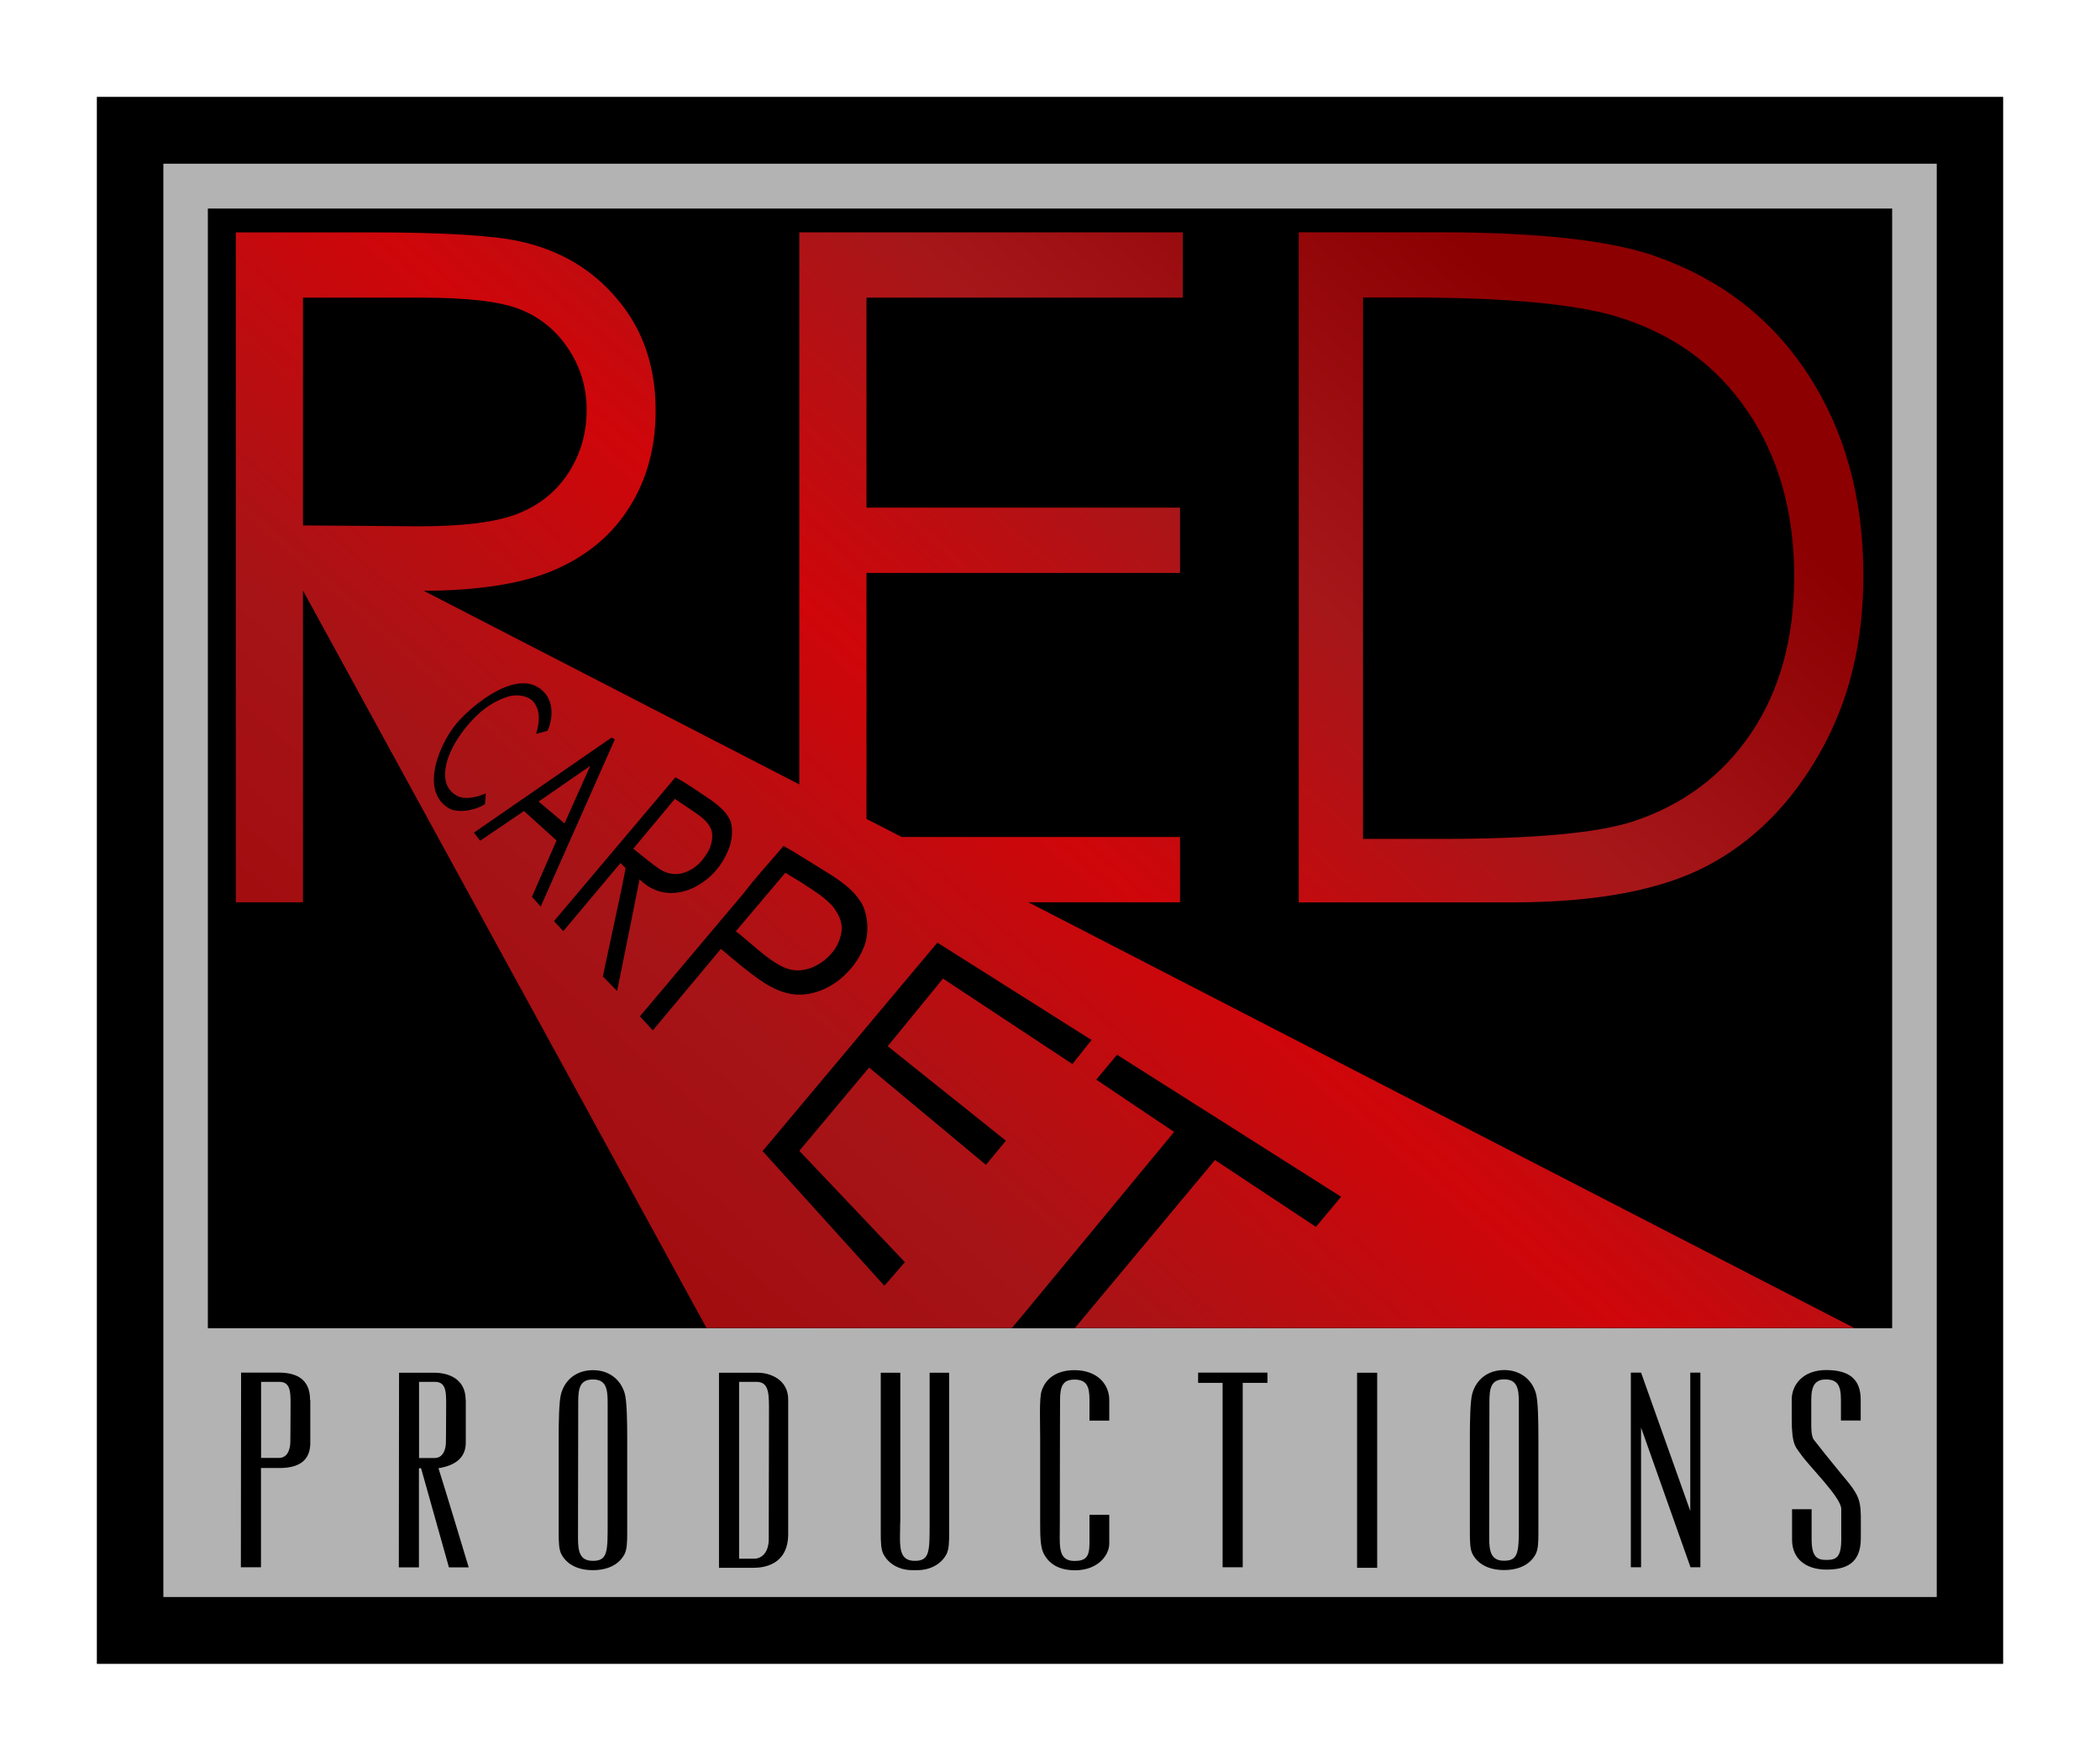
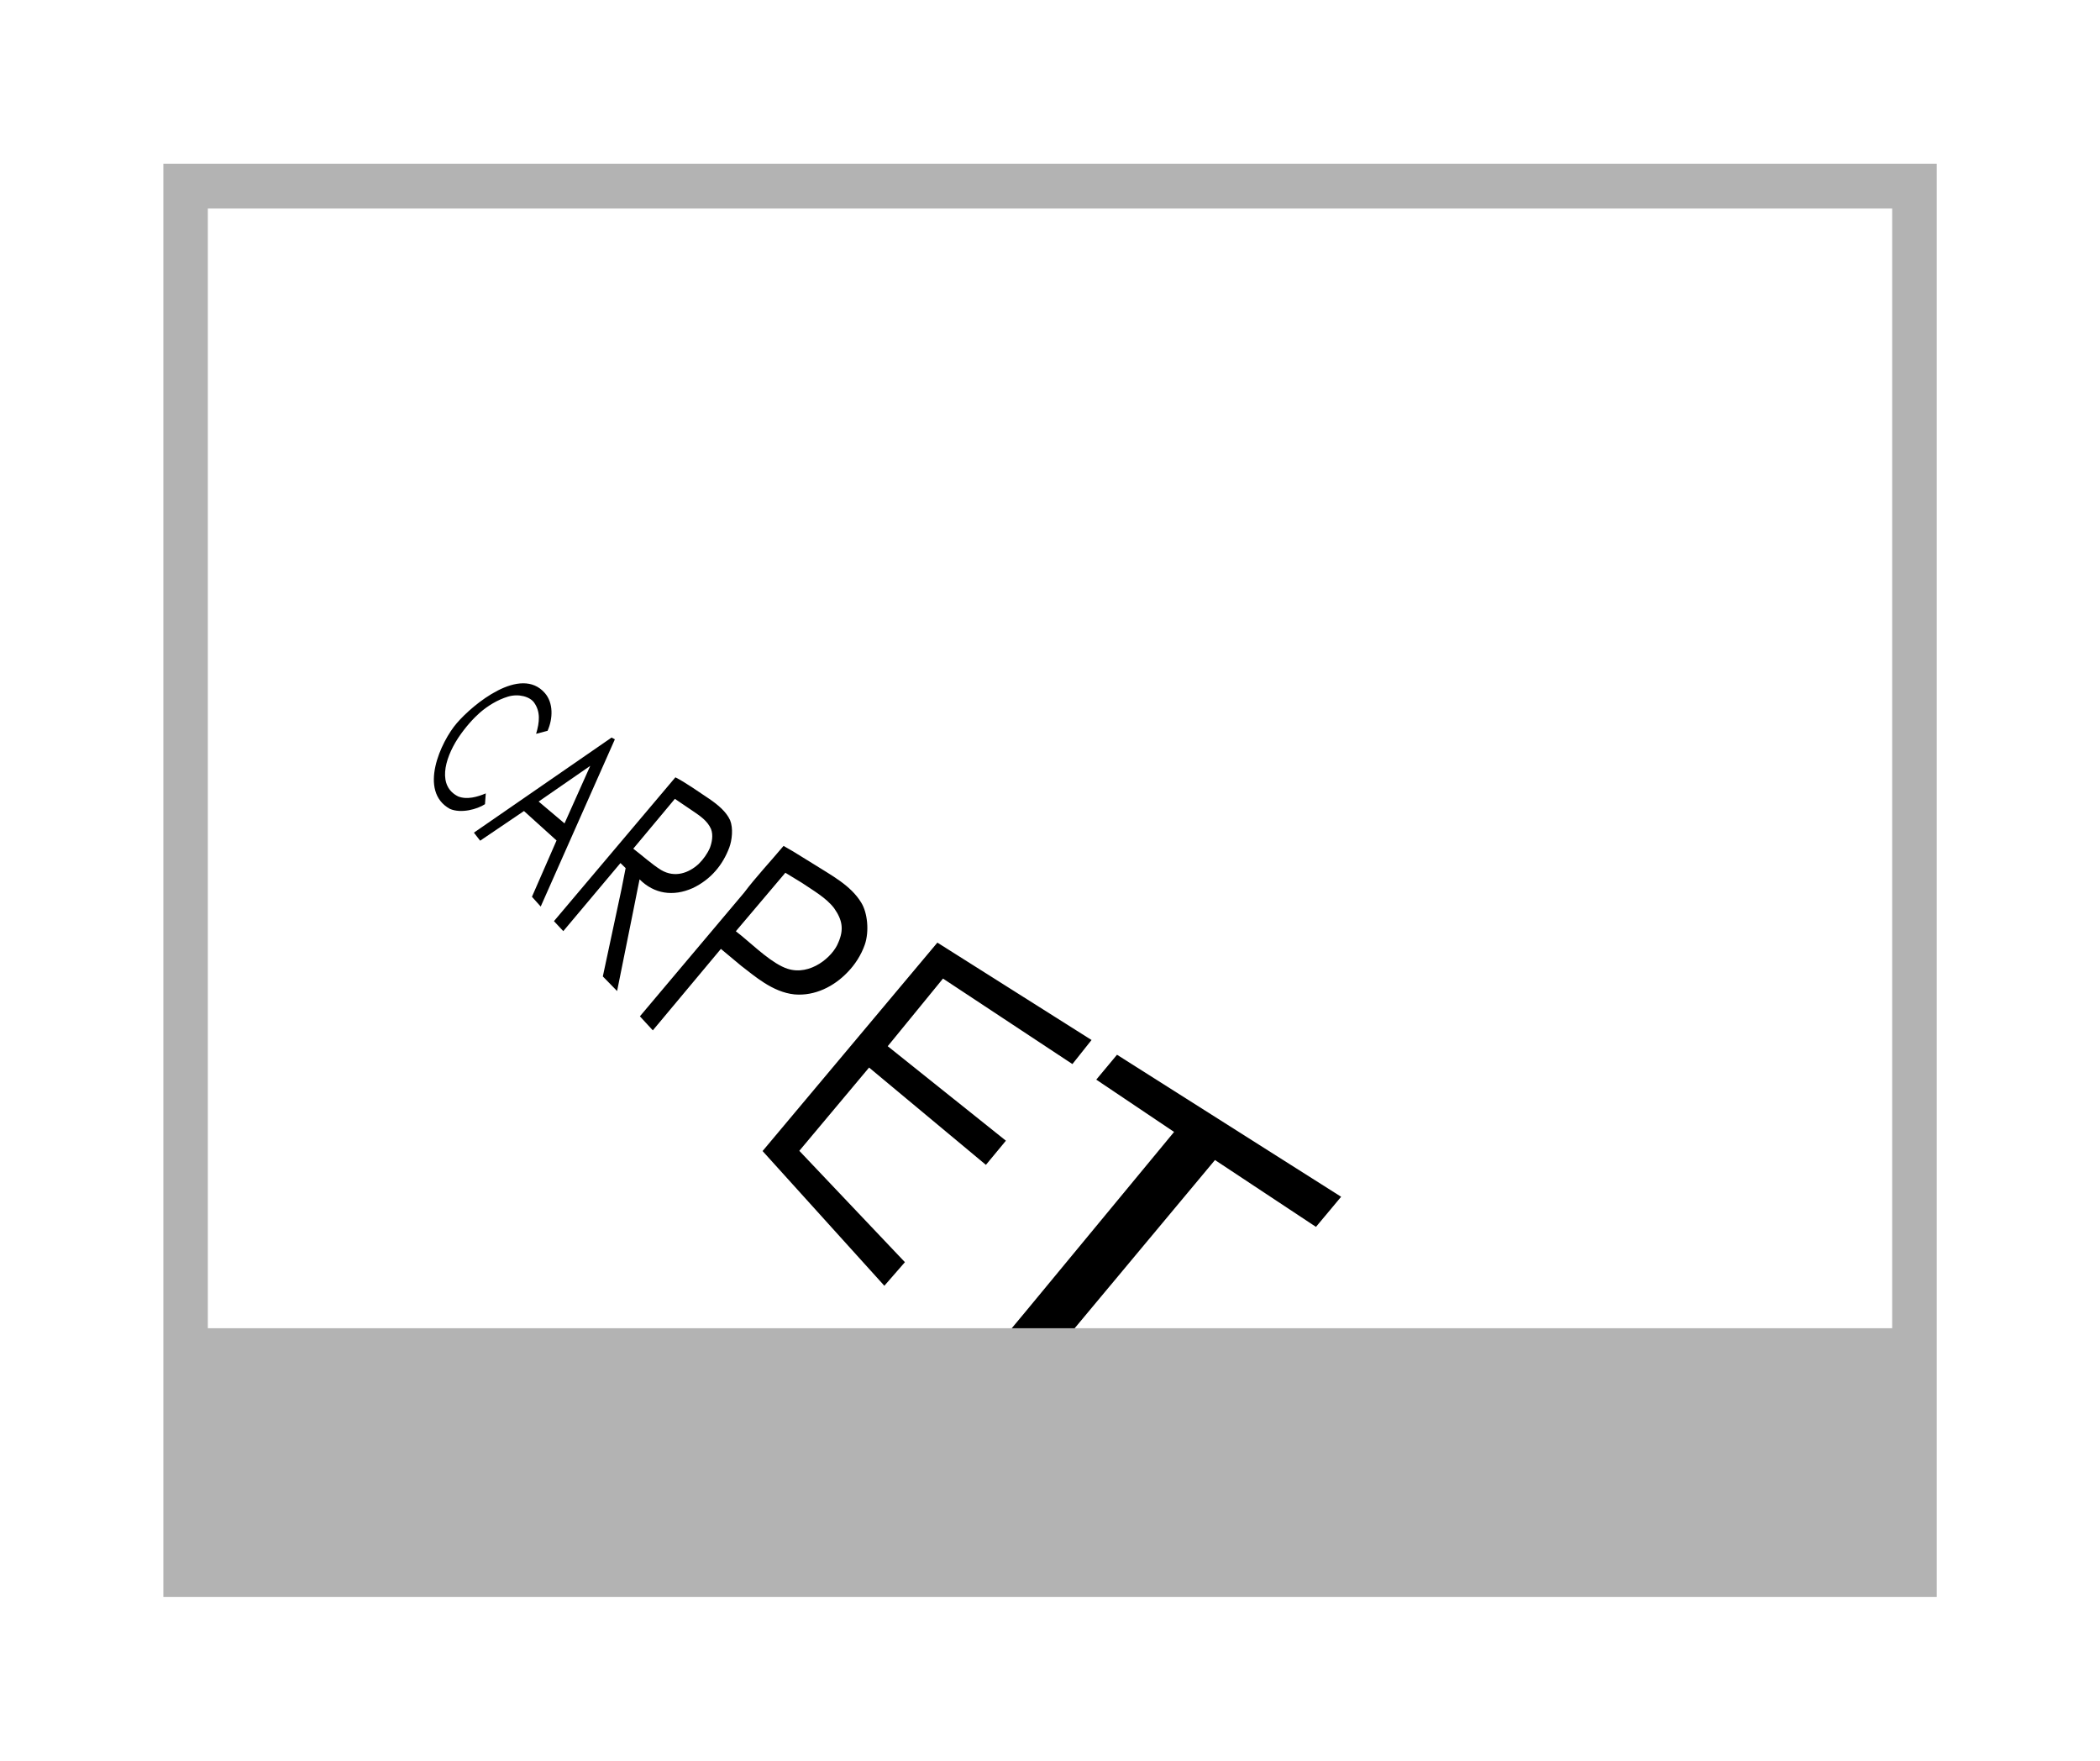
<svg xmlns="http://www.w3.org/2000/svg" xml:space="preserve" width="12.7mm" height="10.646mm" version="1.1" style="shape-rendering:geometricPrecision; text-rendering:geometricPrecision; image-rendering:optimizeQuality; fill-rule:evenodd; clip-rule:evenodd" viewBox="0 0 186.93 156.7">
  <defs>
    <style type="text/css">
   
    .fil4 {fill:none}
    .fil0 {fill:black}
    .fil2 {fill:#B3B3B3}
    .fil3 {fill:black;fill-rule:nonzero}
    .fil1 {fill:url(#id0);fill-rule:nonzero}
   
  </style>
    <linearGradient id="id0" gradientUnits="userSpaceOnUse" x1="133.32" y1="24.26" x2="53.51" y2="114.64">
      <stop offset="0" style="stop-opacity:1; stop-color:#8C0002" />
      <stop offset="0.271" style="stop-opacity:1; stop-color:#A6171A" />
      <stop offset="0.522" style="stop-opacity:1; stop-color:#CF060A" />
      <stop offset="0.788" style="stop-opacity:1; stop-color:#A61417" />
      <stop offset="1" style="stop-opacity:1; stop-color:#A10B0E" />
    </linearGradient>
  </defs>
  <g id="Capa_x0020_1">
-     <rect class="fil0" x="8.62" y="8.62" width="169.69" height="139.46" />
-     <path class="fil1" d="M20.99 20.68l11.9 0c6.63,0 11.13,0.28 13.48,0.82 3.56,0.8 6.44,2.53 8.65,5.21 2.23,2.66 3.34,5.94 3.34,9.83 0,3.24 -0.76,6.09 -2.3,8.54 -1.52,2.46 -3.71,4.32 -6.56,5.58 -2.84,1.26 -6.77,1.9 -11.78,1.92l33.43 17.23 0 -49.13 34.14 0 0 5.81 -28.16 0 0 18.69 27.91 0 0 5.81 -27.91 0 0 21.89 3.13 1.61 24.78 0 0 5.81 -13.5 0 73.52 37.89 -102.17 0 -35.92 -65.63 0 27.74 -5.98 0 0 -59.64zm5.98 5.81l0 20.27 10.3 0.08c4,0 6.95,-0.37 8.86,-1.14 1.91,-0.76 3.4,-1.96 4.48,-3.63 1.07,-1.66 1.61,-3.52 1.61,-5.58 0,-1.99 -0.54,-3.82 -1.63,-5.45 -1.08,-1.63 -2.51,-2.8 -4.28,-3.5 -1.76,-0.71 -4.69,-1.05 -8.79,-1.05l-10.55 0zm88.64 53.82l0 -59.64 12.38 0c8.92,0 15.39,0.72 19.42,2.15 5.79,2.04 10.31,5.54 13.57,10.55 3.25,5 4.89,10.95 4.89,17.87 0,5.98 -1.29,11.23 -3.88,15.77 -2.57,4.54 -5.94,7.9 -10.05,10.06 -4.12,2.16 -9.91,3.24 -17.34,3.24l-18.98 0zm5.73 -5.65l6.88 0c8.22,0 13.91,-0.51 17.1,-1.54 4.47,-1.47 8,-4.08 10.56,-7.88 2.56,-3.81 3.83,-8.44 3.83,-13.93 0,-5.74 -1.39,-10.67 -4.17,-14.74 -2.77,-4.08 -6.64,-6.88 -11.6,-8.39 -3.72,-1.13 -9.86,-1.7 -18.4,-1.7l-4.21 0 0 48.18z" />
    <path class="fil2" d="M14.54 14.57l157.86 0 0 127.56 -157.86 0 0 -127.56zm3.96 3.99l149.93 0 0 99.65 -149.93 0 0 -99.65z" />
-     <path class="fil3" d="M27.6 124.59c0,-1.96 -1.35,-2.43 -2.78,-2.43l-3.36 0 -0.02 17.32 1.79 0 0 -8.83 1.65 0c1.83,0 2.74,-0.74 2.74,-2.24l0 -3.81zm-4.36 -1.61l1.62 0c1.14,0 1,1.15 1,2.73 0,1.43 -0.02,2.7 -0.02,2.7 0,0 0,1.34 -1,1.34l-1.6 0 0 -6.77zm18.21 1.62c0,-1.97 -1.65,-2.43 -2.78,-2.43l-3.15 0 -0.02 17.32 1.79 0 0 -7.64 0 -1.18 0.19 0 2.48 8.82 1.76 0c0,0 -2.16,-7.18 -2.69,-8.82 1.6,-0.26 2.41,-1 2.43,-2.24l0 -3.82zm-4.15 -1.62l1.41 0c1.14,0 1,1.15 1,2.73 0,1.43 -0.02,2.71 -0.02,2.71 0,0 0,1.34 -1,1.34l-1.39 0 0 -6.78zm18.3 1c-0.37,-1.23 -1.41,-2.04 -2.81,-2.04 -1.44,0 -2.46,0.81 -2.83,2.04 -0.21,0.65 -0.23,2.71 -0.23,3.96 0,7.79 0,8.16 0,8.51 0,0.77 0.02,1.44 0.23,1.85 0.49,0.95 1.51,1.44 2.81,1.44 1.32,0 2.34,-0.49 2.83,-1.44 0.21,-0.42 0.23,-1.09 0.23,-1.85 0,-0.35 0,-0.72 0,-8.51 0,-1.25 -0.02,-3.31 -0.23,-3.96zm-4.13 0.83c0,-1.21 0.12,-2.04 1.3,-2.04l0.02 0c1.18,0 1.3,0.86 1.3,2.11 0,0.3 0,0.65 0,10.62 0,2.55 0.02,3.41 -1.3,3.41l-0.02 0c-1.18,0 -1.32,-0.86 -1.32,-2.06 0,-4.13 0.02,-8.09 0.02,-12.03zm15.61 14.72c0.83,0 3.08,-0.21 3.08,-3.01l0 -11.97c0,-1.76 -1.58,-2.38 -2.71,-2.38l-3.45 0 0 17.36 3.08 0zm0.26 -16.55c1.16,0 1.11,1.15 1.11,2.73 0,1.3 -0.02,8.66 -0.02,10.25l0 1c0,1.16 -0.58,1.76 -1.32,1.76l-1.32 0 0 -15.74 1.55 0zm12.8 12.52l0 -13.33 -1.74 0 0 0.05 0 14.23c0,0.77 0.02,1.44 0.23,1.85 0.49,0.95 1.51,1.44 2.57,1.44l0.46 0c1.07,0 2.11,-0.49 2.6,-1.44 0.21,-0.42 0.23,-1.09 0.23,-1.85l0 -14.23 0 -0.05 -1.74 0 0 13.33c0,2.55 0.02,3.41 -1.3,3.41l-0.02 0c-1.18,0 -1.32,-0.86 -1.32,-2.06 0,-0.42 0.02,-0.88 0.02,-1.34zm16.84 -9.07l1.76 0 0 -1.85c0,-1.32 -1,-2.64 -3.11,-2.64 -1.44,0 -2.55,0.65 -2.92,1.88 -0.21,0.65 -0.12,2.87 -0.12,4.13l0 7.42c0,1.21 0,2.25 0.3,2.87 0.49,0.95 1.37,1.51 2.81,1.51 2.04,0 3.04,-1.35 3.04,-2.37l0 -2.57 -1.76 0 0 2.53c0,1.25 -0.35,1.58 -1.34,1.58 -1.58,0 -1.28,-1.53 -1.3,-3.41 0,-6.03 0.02,-9.23 0.02,-10.92 0,-1.23 0.26,-1.81 1.28,-1.81 1.11,0 1.34,0.63 1.34,1.81l0 1.85zm9.67 -3.36l2.18 0 0 16.41 1.79 0 0 -16.41 2.2 0 0 -0.91 -6.17 0 0 0.91zm14.15 16.46l1.79 0 0 -17.36 -1.79 0 0 17.36zm15.91 -15.56c-0.37,-1.23 -1.41,-2.04 -2.81,-2.04 -1.44,0 -2.46,0.81 -2.83,2.04 -0.21,0.65 -0.23,2.71 -0.23,3.96 0,7.79 0,8.16 0,8.51 0,0.77 0.02,1.44 0.23,1.85 0.49,0.95 1.51,1.44 2.81,1.44 1.32,0 2.34,-0.49 2.83,-1.44 0.21,-0.42 0.23,-1.09 0.23,-1.85 0,-0.35 0,-0.72 0,-8.51 0,-1.25 -0.02,-3.31 -0.23,-3.96zm-4.13 0.83c0,-1.21 0.11,-2.04 1.3,-2.04l0.02 0c1.18,0 1.3,0.86 1.3,2.11 0,0.3 0,0.65 0,10.62 0,2.55 0.02,3.41 -1.3,3.41l-0.02 0c-1.18,0 -1.32,-0.86 -1.32,-2.06 0,-4.13 0.02,-8.09 0.02,-12.03zm17.88 -2.64l0 12.31 -4.38 -12.31 -0.91 0 0 17.32 0.91 0 0 -12.43 4.4 12.43 0.88 0 0 -17.32 -0.91 0zm13.41 4.26c0.14,0 1.81,0 1.76,0 0,0 0,-1.36 0,-1.85 0,-1.9 -1.11,-2.64 -3.08,-2.64 -2.06,0 -3.06,1.32 -3.06,2.62 0,0.69 0,-0.37 0,1.76 0,2.34 0.39,2.5 0.77,3.06 0.77,1.13 3.64,3.89 3.64,4.93 0,0.58 0,2.11 0,2.68 0,1.62 -0.44,1.85 -1.32,1.85 -0.79,0 -1.32,-0.21 -1.32,-1.85 0,-0.76 0,-1.76 0,-2.66 0,0 -1.74,0 -1.74,0 0,0 0,2.06 0,2.71 0,1.76 1.3,2.66 3.06,2.66 1.76,0 3.06,-0.56 3.06,-2.78 0,-3.54 0.21,-3.43 -1.9,-5.93 -1,-1.21 -1.53,-1.9 -2.3,-2.87 -0.09,-0.12 -0.21,-0.46 -0.21,-1.27 0,-0.92 0,-1.88 0,-2.27 0,-1.25 0.35,-1.8 1.3,-1.8 1,0 1.34,0.48 1.34,1.8 0,1.13 0,1.73 0,1.85z" />
    <path class="fil0" d="M47.72 65.31c0.32,-1.07 0.39,-1.97 -0.17,-2.77 -0.37,-0.54 -1.39,-0.83 -2.34,-0.54 -0.95,0.29 -1.8,0.83 -2.48,1.41 -0.56,0.49 -1.31,1.3 -1.97,2.3 -1.24,1.92 -1.8,4.27 0.02,5.17 0.78,0.31 1.71,0.05 2.46,-0.27l-0.07 0.96c-0.68,0.45 -2.12,0.85 -3.12,0.42 -2.85,-1.57 -0.8,-6 0.61,-7.63 1.44,-1.68 5.67,-5.17 7.84,-2.68 0.76,0.87 0.73,2.26 0.24,3.36l-1.02 0.27zm-5.53 8.79l12.25 -8.46 0.29 0.16 -6.6 14.88 -0.78 -0.87 2.19 -5.01 -2.9 -2.62 -3.9 2.64 -0.56 -0.72zm5.75 -2.77l2.31 1.95 2.29 -5.12 -4.6 3.18zm12.18 -2.15c0.93,0.47 2.14,1.34 3.02,1.92 0.76,0.52 1.51,1.14 1.85,1.9 0.29,0.72 0.17,1.77 -0.07,2.42 -0.29,0.78 -0.71,1.5 -1.22,2.08 -0.54,0.63 -1.27,1.18 -2.04,1.54 -1.75,0.78 -3.44,0.51 -4.73,-0.78l-0.19 0.94 -0.37 1.86 -1.44 7.14 -1.27 -1.3 1.66 -7.76 0.37 -1.88 -0.46 -0.45 -5.09 6.06 -0.83 -0.89 10.81 -12.8zm-0.05 1.92l-3.7 4.43c0.76,0.58 1.68,1.41 2.48,1.9 1.22,0.72 2.46,0.27 3.34,-0.54 0.41,-0.4 0.78,-0.92 1,-1.43 0.17,-0.45 0.32,-1.12 0.1,-1.68 -0.32,-0.74 -1,-1.18 -1.63,-1.61l-1.58 -1.07zm9.67 4.18l0.85 0.49c0.63,0.38 1.27,0.78 1.88,1.16 1.51,0.96 3.26,1.86 4.19,3.4 0.56,0.89 0.73,2.55 0.32,3.74 -0.32,0.92 -0.88,1.79 -1.54,2.46 -1.19,1.25 -2.9,2.13 -4.72,1.97 -1.97,-0.2 -3.6,-1.68 -4.75,-2.55l-1.8 -1.5 -6.06 7.25 -1.15 -1.25 9.28 -11.01c1.02,-1.36 2.39,-2.82 3.51,-4.16zm0.17 2.39l-4.41 5.21 0.54 0.43c1.12,0.92 2.73,2.48 4.07,2.91 2.02,0.65 4.02,-1.07 4.51,-2.33 0.51,-1.16 0.37,-2.01 -0.37,-3.06 -0.71,-0.94 -1.92,-1.61 -2.87,-2.26l-1.46 -0.89zm27.26 14.88l-1.71 2.15 -11.52 -7.61 -4.92 6.02 10.52 8.41 -1.78 2.15 -10.4 -8.66 -6.21 7.41 9.4 9.91 -1.83 2.1 -10.84 -11.99 15.56 -18.55 13.71 8.66zm0.41 3.54l1.85 -2.22 19.95 12.64 -2.24 2.68 -8.99 -5.95 -12.49 14.97 -5.6 0 1.1 -1.32 13.35 -16.15 -6.92 -4.65z" />
    <rect class="fil4" x="0" y="0" width="186.93" height="156.7" />
  </g>
</svg>